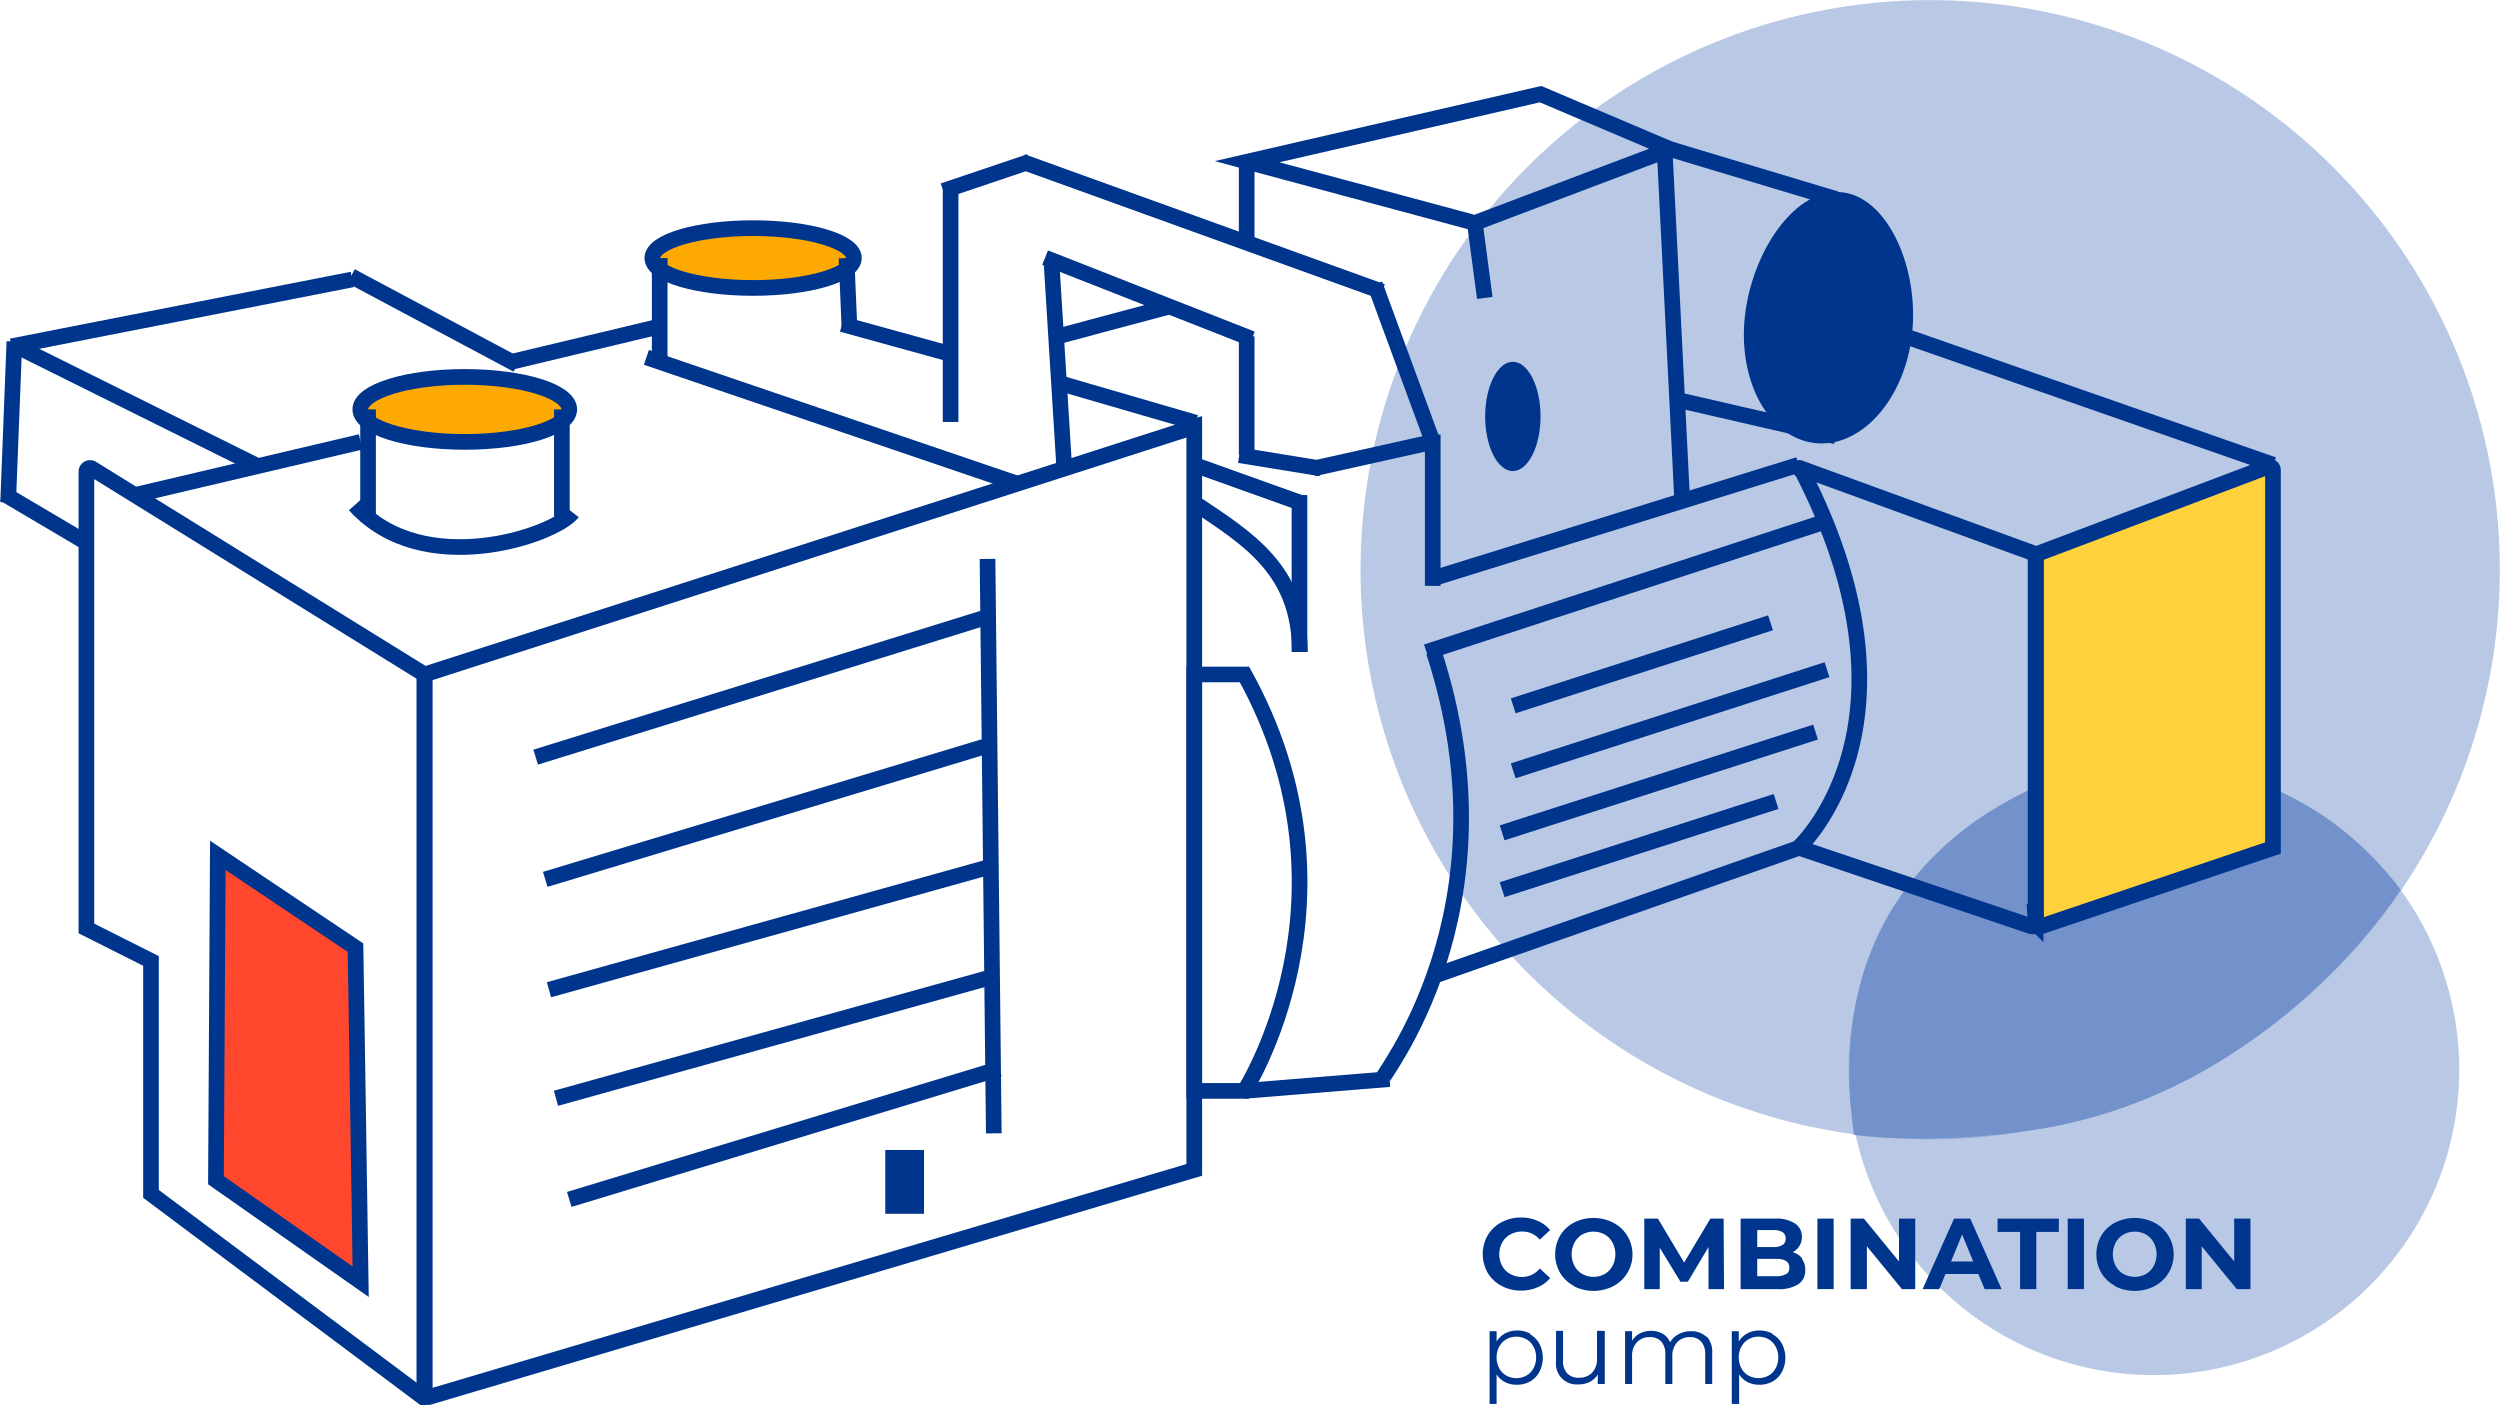
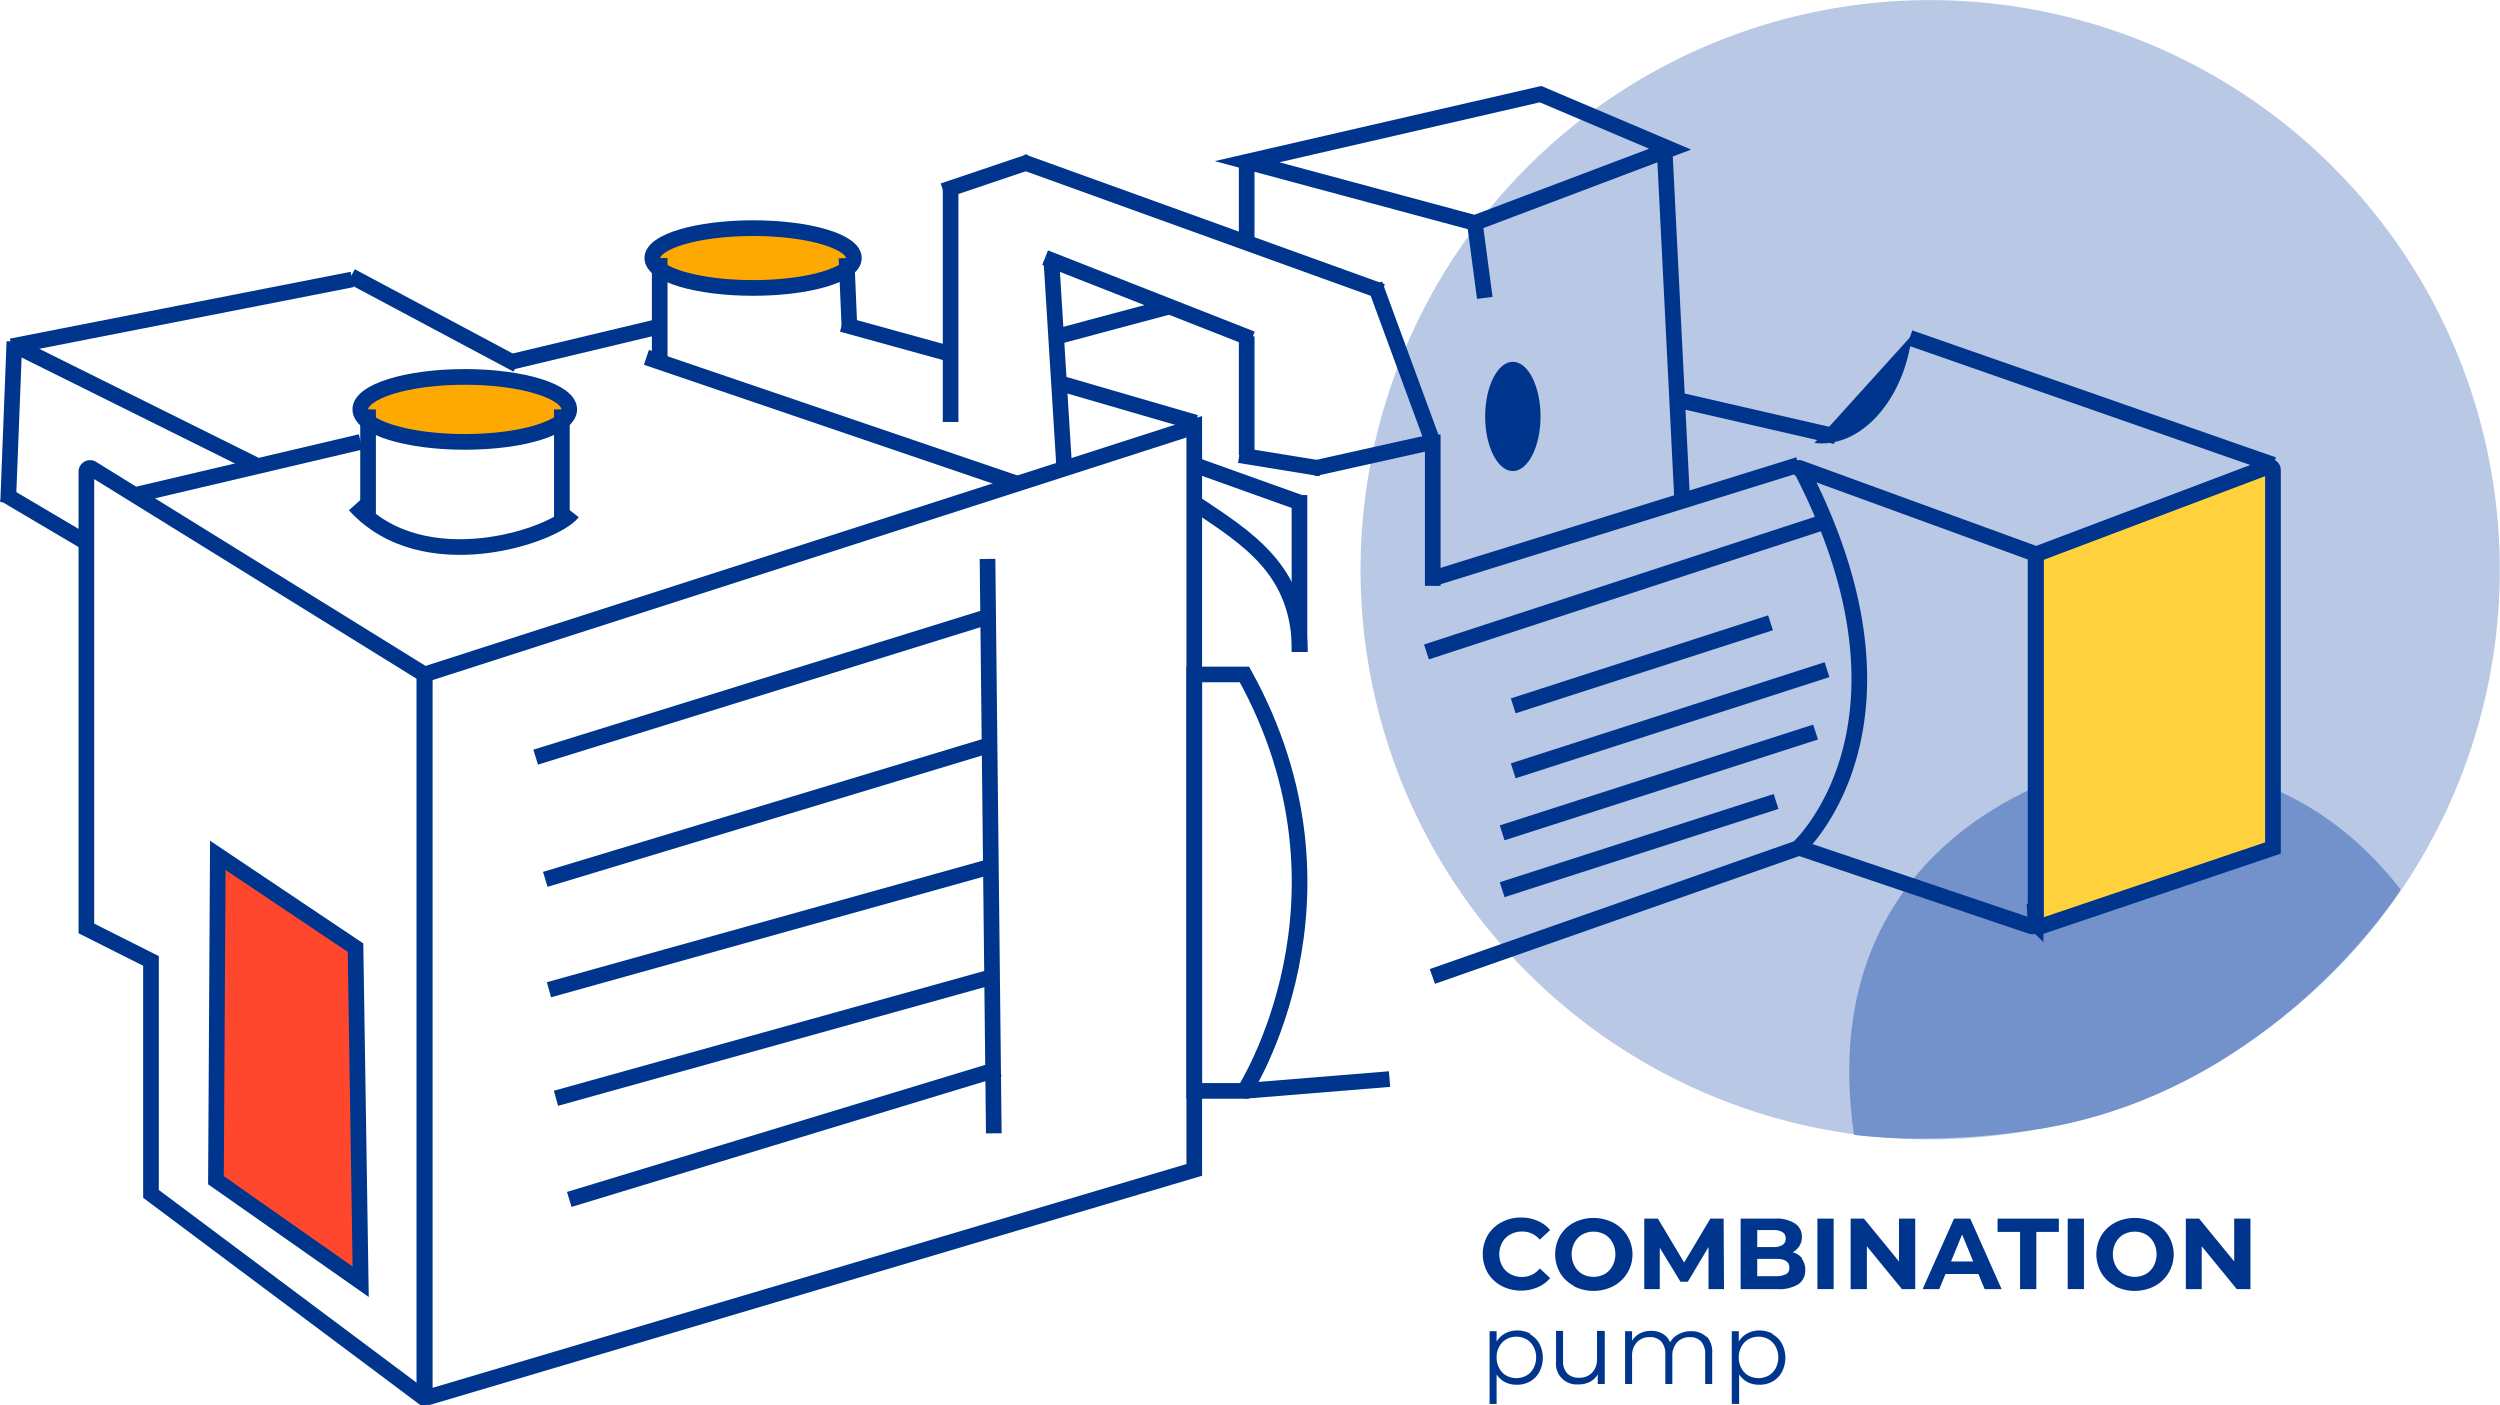
<svg xmlns="http://www.w3.org/2000/svg" id="Layer_1" data-name="Layer 1" viewBox="0 0 677.2 380.6">
  <defs>
    <style>.cls-1,.cls-6,.cls-8{fill:none;}.cls-2{opacity:0.5;}.cls-3{clip-path:url(#clip-path);}.cls-4{fill:#7391ca;}.cls-5{clip-path:url(#clip-path-2);}.cls-6,.cls-8{stroke:#00358e;stroke-miterlimit:10;}.cls-6{stroke-width:4.24px;}.cls-7{fill:#ffd23d;}.cls-8{stroke-width:4.25px;}.cls-9{fill:#ff472e;}.cls-10{fill:#fea901;}.cls-11{fill:#00358e;}</style>
    <clipPath id="clip-path" transform="translate(-82.9 -499.2)">
      <rect class="cls-1" x="451.5" y="499.2" width="308.6" height="308.64" />
    </clipPath>
    <clipPath id="clip-path-2" transform="translate(-82.9 -499.2)">
-       <rect class="cls-1" x="583.6" y="706.2" width="165.5" height="165.46" />
-     </clipPath>
+       </clipPath>
  </defs>
  <title>combination-pump</title>
  <g class="cls-2">
    <g class="cls-3">
      <path class="cls-4" d="M524,784.4a154.3,154.3,0,1,1,212.6-49.1A154.3,154.3,0,0,1,524,784.4" transform="translate(-82.9 -499.2)" />
    </g>
  </g>
  <g class="cls-2">
    <g class="cls-5">
      <path class="cls-4" d="M622.5,859.1a82.7,82.7,0,1,1,114-26.3,82.7,82.7,0,0,1-114,26.3" transform="translate(-82.9 -499.2)" />
    </g>
  </g>
  <path class="cls-4" d="M585.1,806.6s20.5,3.1,49.8-1.5c64-10.1,98.3-64.9,98.3-64.9-34.9-45.2-84.8-32.8-84.8-32.8s-75.2,16.6-63.3,99.2" transform="translate(-82.9 -499.2)" />
  <path class="cls-6" d="M197.9,681.9V876.6a1,1,0,0,0,1.3,1l207.2-61.5V614.8Z" transform="translate(-82.9 -499.2)" />
  <path class="cls-7" d="M697.3,625.6l-63,23.8v99.9a1,1,0,0,0,1.3.9l63-21.3V626.6a1,1,0,0,0-1.4-.9" transform="translate(-82.9 -499.2)" />
  <path class="cls-8" d="M697.3,625.6l-63,23.8v99.9a1,1,0,0,0,1.3.9l63-21.3V626.6A1,1,0,0,0,697.3,625.6Z" transform="translate(-82.9 -499.2)" />
  <path class="cls-6" d="M106.3,626.9V750.7l17.5,8.8v63.1l72.5,54.2a1,1,0,0,0,1.6-.8V681.9l-90.1-55.8A1,1,0,0,0,106.3,626.9Z" transform="translate(-82.9 -499.2)" />
  <path class="cls-6" d="M570.5,626l63.9,23.3v99.9a1,1,0,0,1-1.3.9l-63-21.3s36.2-32.9,1.2-101.5C570.9,626.6,569.7,625.7,570.5,626Z" transform="translate(-82.9 -499.2)" />
  <path class="cls-6" d="M420,681.9H406.4V794.7H420S453.6,742.6,420,681.9Z" transform="translate(-82.9 -499.2)" />
  <line class="cls-6" x1="517.3" y1="91.5" x2="615.8" y2="125.9" />
  <line class="cls-6" x1="287.1" y1="103.8" x2="323.9" y2="114.5" />
  <line class="cls-6" x1="138.6" y1="98" x2="177.1" y2="88.8" />
  <line class="cls-6" x1="3.1" y1="93.8" x2="95.4" y2="75.7" />
  <line class="cls-6" x1="228.1" y1="87.8" x2="257.1" y2="95.8" />
  <line class="cls-6" x1="95.1" y1="74.8" x2="140.1" y2="98.8" />
  <line class="cls-6" x1="5.9" y1="94.5" x2="69.1" y2="125.9" />
  <line class="cls-6" x1="388" y1="264.5" x2="487.2" y2="229.7" />
  <line class="cls-6" x1="388.1" y1="156.7" x2="487.2" y2="125.9" />
  <line class="cls-6" x1="267.5" y1="151.4" x2="269.2" y2="307" />
  <polygon class="cls-9" points="59 231.7 58.5 319.7 97.7 347.2 96.3 256.7 59 231.7" />
  <polygon class="cls-8" points="59 231.7 58.5 319.7 97.7 347.2 96.3 256.7 59 231.7" />
  <path class="cls-10" d="M259.6,569.1c0,4.4,12.2,8.1,27.3,8.1s27.3-3.6,27.3-8.1S302,561,286.9,561s-27.3,3.6-27.3,8.1" transform="translate(-82.9 -499.2)" />
  <ellipse class="cls-8" cx="204" cy="69.9" rx="27.3" ry="8.1" />
  <path class="cls-10" d="M237.1,610.2c0,4.8-12.7,8.8-28.3,8.8s-28.3-3.9-28.3-8.8,12.7-8.8,28.3-8.8,28.3,3.9,28.3,8.8" transform="translate(-82.9 -499.2)" />
  <ellipse class="cls-8" cx="125.9" cy="110.9" rx="28.3" ry="8.8" />
  <line class="cls-6" x1="152.2" y1="110.9" x2="152.2" y2="141.3" />
  <line class="cls-6" x1="99.7" y1="110.9" x2="99.7" y2="141.3" />
  <path class="cls-6" d="M238,638c-4.9,6.3-40.5,18.5-59-2" transform="translate(-82.9 -499.2)" />
  <line class="cls-6" x1="36.5" y1="134.1" x2="97.7" y2="119.7" />
  <line class="cls-6" x1="3.9" y1="92.5" x2="2.2" y2="136.1" />
  <line class="cls-6" x1="1.1" y1="133.8" x2="23.1" y2="146.8" />
  <line class="cls-6" x1="178.7" y1="69.9" x2="178.7" y2="98" />
  <line class="cls-6" x1="229.3" y1="69.9" x2="230.1" y2="88.8" />
  <polygon class="cls-6" points="417.3 25.5 337.8 43.8 337.8 43.8 399.5 60.4 452.4 40.4 417.3 25.5" />
  <line class="cls-6" x1="388.1" y1="158.7" x2="388.1" y2="117.7" />
  <line class="cls-6" x1="352" y1="176.6" x2="352" y2="134.1" />
  <line class="cls-6" x1="337.7" y1="43.8" x2="337.7" y2="65.4" />
  <line class="cls-6" x1="399.5" y1="60.4" x2="402.2" y2="80.7" />
  <line class="cls-6" x1="450.9" y1="40.4" x2="455.7" y2="136.1" />
-   <path class="cls-11" d="M600.8,590c-2.1,17.6-13.9,30.7-26.4,29.2s-20.9-17-18.8-34.7,13.9-34.7,26.4-33.2,20.9,21,18.8,38.7" transform="translate(-82.9 -499.2)" />
-   <path class="cls-6" d="M471.3,675.8c23,70.5-15.1,115.8-14,115.8" transform="translate(-82.9 -499.2)" />
+   <path class="cls-11" d="M600.8,590c-2.1,17.6-13.9,30.7-26.4,29.2" transform="translate(-82.9 -499.2)" />
  <line class="cls-6" x1="386.4" y1="176.6" x2="494.4" y2="141.3" />
  <line class="cls-6" x1="337.1" y1="295.5" x2="376.4" y2="292.3" />
  <path class="cls-6" d="M435,675.8c0-22.4-14.3-30.8-28.6-40.4" transform="translate(-82.9 -499.2)" />
  <line class="cls-6" x1="352" y1="136.1" x2="323.5" y2="125.9" />
  <line class="cls-6" x1="388.1" y1="119.7" x2="355.8" y2="126.9" />
  <line class="cls-6" x1="257.5" y1="114.3" x2="257.5" y2="49.7" />
  <line class="cls-6" x1="284.8" y1="70.6" x2="288.3" y2="126.9" />
  <line class="cls-6" x1="255.5" y1="51.7" x2="278.9" y2="43.8" />
  <line class="cls-6" x1="276.9" y1="43.8" x2="374.4" y2="79" />
  <line class="cls-6" x1="283.1" y1="69.8" x2="339.1" y2="91.8" />
  <line class="cls-6" x1="372.4" y1="77" x2="388.1" y2="119.7" />
  <line class="cls-6" x1="337.7" y1="91.1" x2="337.7" y2="123.3" />
  <line class="cls-6" x1="335.7" y1="123.3" x2="357.8" y2="126.9" />
-   <line class="cls-6" x1="452.4" y1="40.4" x2="497.3" y2="53.9" />
  <line class="cls-6" x1="454.3" y1="108.3" x2="497.3" y2="118.2" />
  <line class="cls-6" x1="409.9" y1="191.2" x2="479.6" y2="168.7" />
  <line class="cls-6" x1="409.9" y1="208.8" x2="494.9" y2="181.4" />
  <line class="cls-6" x1="406.9" y1="225.6" x2="491.8" y2="198.3" />
  <line class="cls-6" x1="406.9" y1="241" x2="481.1" y2="217.1" />
  <line class="cls-6" x1="145.1" y1="205.1" x2="266.8" y2="167.3" />
  <line class="cls-6" x1="150.6" y1="297.5" x2="268.1" y2="264.8" />
  <line class="cls-6" x1="154.2" y1="324.9" x2="270.7" y2="289.5" />
  <line class="cls-6" x1="148.7" y1="268.1" x2="268.1" y2="234.8" />
  <line class="cls-6" x1="147.7" y1="238.2" x2="268.1" y2="201.8" />
  <line class="cls-6" x1="175.1" y1="96.8" x2="275.5" y2="131" />
  <path class="cls-11" d="M500.2,612c0,8.2-3.4,14.8-7.5,14.8s-7.5-6.6-7.5-14.8,3.4-14.8,7.5-14.8,7.5,6.6,7.5,14.8" transform="translate(-82.9 -499.2)" />
  <line class="cls-6" x1="286.6" y1="91.1" x2="316.9" y2="83" />
  <path class="cls-11" d="M489.6,847.5a9.5,9.5,0,0,1-3.7-3.5,10.3,10.3,0,0,1,0-10.2,9.5,9.5,0,0,1,3.7-3.5,11,11,0,0,1,5.3-1.3,11.1,11.1,0,0,1,4.5.9,9,9,0,0,1,3.4,2.5L500,835a6.1,6.1,0,0,0-4.8-2.2,6.4,6.4,0,0,0-3.2.8,5.5,5.5,0,0,0-2.2,2.2,6.8,6.8,0,0,0,0,6.3,5.5,5.5,0,0,0,2.2,2.2,6.4,6.4,0,0,0,3.2.8,6.1,6.1,0,0,0,4.8-2.3l2.8,2.6a8.8,8.8,0,0,1-3.4,2.5,11.2,11.2,0,0,1-4.5.9,11,11,0,0,1-5.3-1.3" transform="translate(-82.9 -499.2)" />
  <path class="cls-11" d="M509.2,847.5a9.5,9.5,0,0,1-3.7-3.5,10.2,10.2,0,0,1,0-10.1,9.5,9.5,0,0,1,3.7-3.5,11.8,11.8,0,0,1,10.7,0,9.7,9.7,0,0,1,0,17.2,11.8,11.8,0,0,1-10.7,0m8.4-3.3a5.6,5.6,0,0,0,2.1-2.2,6.8,6.8,0,0,0,0-6.3,5.6,5.6,0,0,0-2.1-2.2,6.4,6.4,0,0,0-6.1,0,5.6,5.6,0,0,0-2.1,2.2,6.8,6.8,0,0,0,0,6.3,5.6,5.6,0,0,0,2.1,2.2,6.4,6.4,0,0,0,6.1,0" transform="translate(-82.9 -499.2)" />
  <polygon class="cls-11" points="462.8 349.2 462.8 337.8 457.2 347.2 455.2 347.2 449.6 338 449.6 349.2 445.4 349.2 445.4 330.1 449.1 330.1 456.2 342 463.3 330.1 466.9 330.1 467 349.2 462.8 349.2" />
  <path class="cls-11" d="M571,840.2a4.8,4.8,0,0,1,.9,3,4.4,4.4,0,0,1-1.9,3.9,10,10,0,0,1-5.7,1.3h-9.9V829.3h9.3a9.1,9.1,0,0,1,5.4,1.3,4.2,4.2,0,0,1,1.9,3.6,4.6,4.6,0,0,1-2.5,4.2,5,5,0,0,1,2.6,1.7m-12.2-7.6v4.5h4.4a4.4,4.4,0,0,0,2.5-.6,1.9,1.9,0,0,0,.8-1.7,1.9,1.9,0,0,0-.8-1.7,4.5,4.5,0,0,0-2.5-.6h-4.4Zm7.8,11.9a2,2,0,0,0,.9-1.8q0-2.4-3.5-2.4h-5.2v4.7h5.2a4.9,4.9,0,0,0,2.6-.6" transform="translate(-82.9 -499.2)" />
  <rect class="cls-11" x="492.3" y="330.1" width="4.4" height="19.09" />
  <polygon class="cls-11" points="518.8 330.1 518.8 349.2 515.2 349.2 505.7 337.6 505.7 349.2 501.3 349.2 501.3 330.1 504.9 330.1 514.4 341.7 514.4 330.1 518.8 330.1" />
  <path class="cls-11" d="M618.8,844.3h-8.9l-1.7,4.1h-4.5l8.5-19.1h4.4l8.5,19.1h-4.6Zm-1.4-3.4-3-7.3-3,7.3h6.1Z" transform="translate(-82.9 -499.2)" />
  <polygon class="cls-11" points="547.2 333.7 541.1 333.7 541.1 330.1 557.7 330.1 557.7 333.7 551.6 333.7 551.6 349.2 547.2 349.2 547.2 333.7" />
  <rect class="cls-11" x="560.1" y="330.1" width="4.4" height="19.09" />
  <path class="cls-11" d="M655.8,847.5a9.5,9.5,0,0,1-3.7-3.5,10.2,10.2,0,0,1,0-10.1,9.5,9.5,0,0,1,3.7-3.5,11.8,11.8,0,0,1,10.7,0,9.7,9.7,0,0,1,0,17.2,11.8,11.8,0,0,1-10.7,0m8.4-3.3a5.6,5.6,0,0,0,2.1-2.2,6.8,6.8,0,0,0,0-6.3,5.6,5.6,0,0,0-2.1-2.2,6.4,6.4,0,0,0-6.1,0,5.6,5.6,0,0,0-2.1,2.2,6.8,6.8,0,0,0,0,6.3,5.6,5.6,0,0,0,2.1,2.2,6.4,6.4,0,0,0,6.1,0" transform="translate(-82.9 -499.2)" />
  <polygon class="cls-11" points="609.6 330.1 609.6 349.2 605.9 349.2 596.4 337.6 596.4 349.2 592.1 349.2 592.1 330.1 595.7 330.1 605.2 341.7 605.2 330.1 609.6 330.1" />
  <path class="cls-11" d="M497.3,860.6a6.5,6.5,0,0,1,2.6,2.6,8.3,8.3,0,0,1,0,7.6,6.6,6.6,0,0,1-2.5,2.6,7.3,7.3,0,0,1-3.7.9,6.8,6.8,0,0,1-3.1-.7,6,6,0,0,1-2.3-2.1v8h-1.9V859.8h1.9v2.8a6,6,0,0,1,2.3-2.2,6.8,6.8,0,0,1,3.2-.8,7.4,7.4,0,0,1,3.7.9m-1.1,11.3a4.9,4.9,0,0,0,1.9-2,6,6,0,0,0,.7-2.9,5.9,5.9,0,0,0-.7-2.9,5,5,0,0,0-1.9-2,5.6,5.6,0,0,0-5.5,0,5.1,5.1,0,0,0-1.9,2,5.9,5.9,0,0,0-.7,2.9,6,6,0,0,0,.7,2.9,4.9,4.9,0,0,0,1.9,2,5.7,5.7,0,0,0,5.5,0" transform="translate(-82.9 -499.2)" />
  <path class="cls-11" d="M517.6,859.8v14.3h-1.9v-2.6a5.3,5.3,0,0,1-2.1,2,6.3,6.3,0,0,1-3.1.7,5.6,5.6,0,0,1-6.1-6.2v-8.3h1.9v8.1a4.8,4.8,0,0,0,1.1,3.4,4.2,4.2,0,0,0,3.2,1.2,4.7,4.7,0,0,0,3.6-1.4,5.3,5.3,0,0,0,1.3-3.8v-7.5h1.9Z" transform="translate(-82.9 -499.2)" />
  <path class="cls-11" d="M545.2,861.2a6.2,6.2,0,0,1,1.5,4.6v8.3h-1.9V866a4.9,4.9,0,0,0-1.1-3.4,3.9,3.9,0,0,0-3-1.2,4.6,4.6,0,0,0-3.5,1.4,5.4,5.4,0,0,0-1.3,3.8v7.5h-1.9V866a4.9,4.9,0,0,0-1.1-3.4,4,4,0,0,0-3.1-1.2,4.6,4.6,0,0,0-3.5,1.4,5.3,5.3,0,0,0-1.3,3.8v7.5h-1.9V859.8h1.9v2.6a5.2,5.2,0,0,1,2.1-2,6.7,6.7,0,0,1,3.1-.7,6.1,6.1,0,0,1,3.1.8,4.7,4.7,0,0,1,2,2.3,5.6,5.6,0,0,1,2.3-2.2,7,7,0,0,1,3.4-.8,5.7,5.7,0,0,1,4.2,1.6" transform="translate(-82.9 -499.2)" />
  <path class="cls-11" d="M563,860.6a6.5,6.5,0,0,1,2.6,2.6,8.3,8.3,0,0,1,0,7.6,6.6,6.6,0,0,1-2.5,2.6,7.3,7.3,0,0,1-3.7.9,6.8,6.8,0,0,1-3.1-.7,6,6,0,0,1-2.3-2.1v8H552V859.8h1.9v2.8a6,6,0,0,1,2.3-2.2,6.8,6.8,0,0,1,3.2-.8,7.4,7.4,0,0,1,3.7.9M562,871.8a4.9,4.9,0,0,0,1.9-2,6,6,0,0,0,.7-2.9,5.9,5.9,0,0,0-.7-2.9,5,5,0,0,0-1.9-2,5.6,5.6,0,0,0-5.5,0,5.1,5.1,0,0,0-1.9,2,5.9,5.9,0,0,0-.7,2.9,6,6,0,0,0,.7,2.9,4.9,4.9,0,0,0,1.9,2,5.7,5.7,0,0,0,5.5,0" transform="translate(-82.9 -499.2)" />
-   <rect class="cls-11" x="239.8" y="311.5" width="10.5" height="17.29" />
</svg>